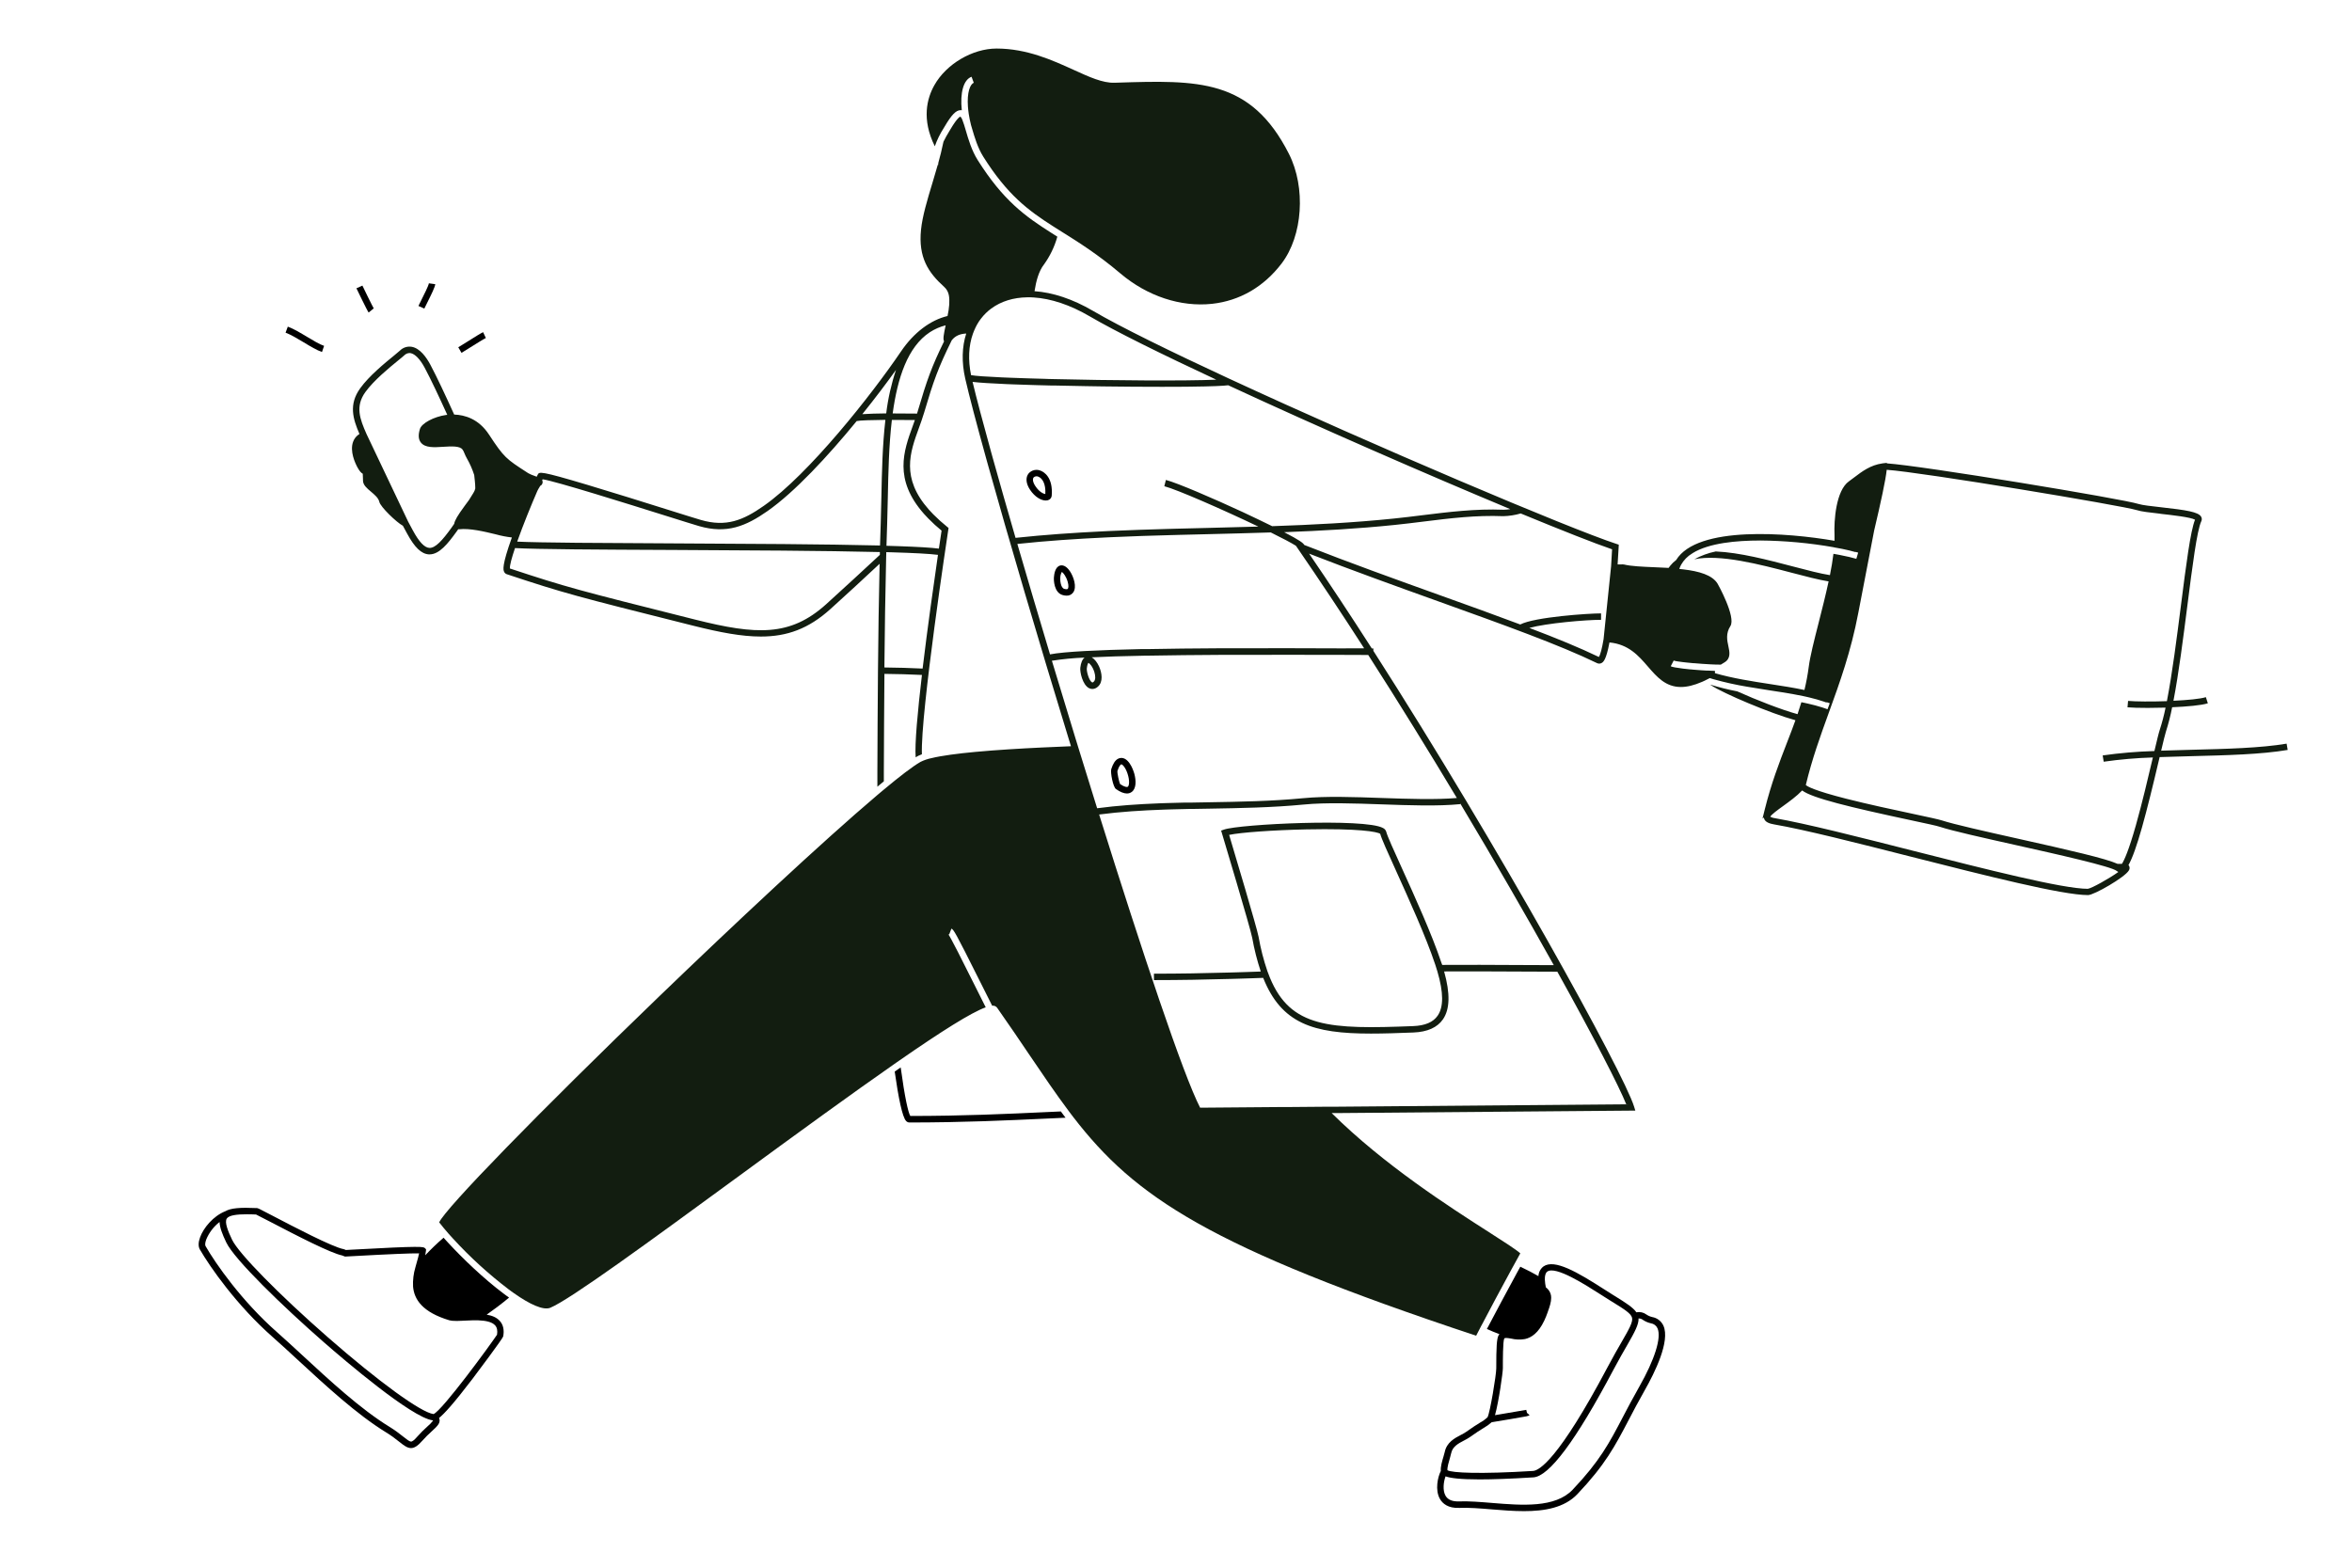
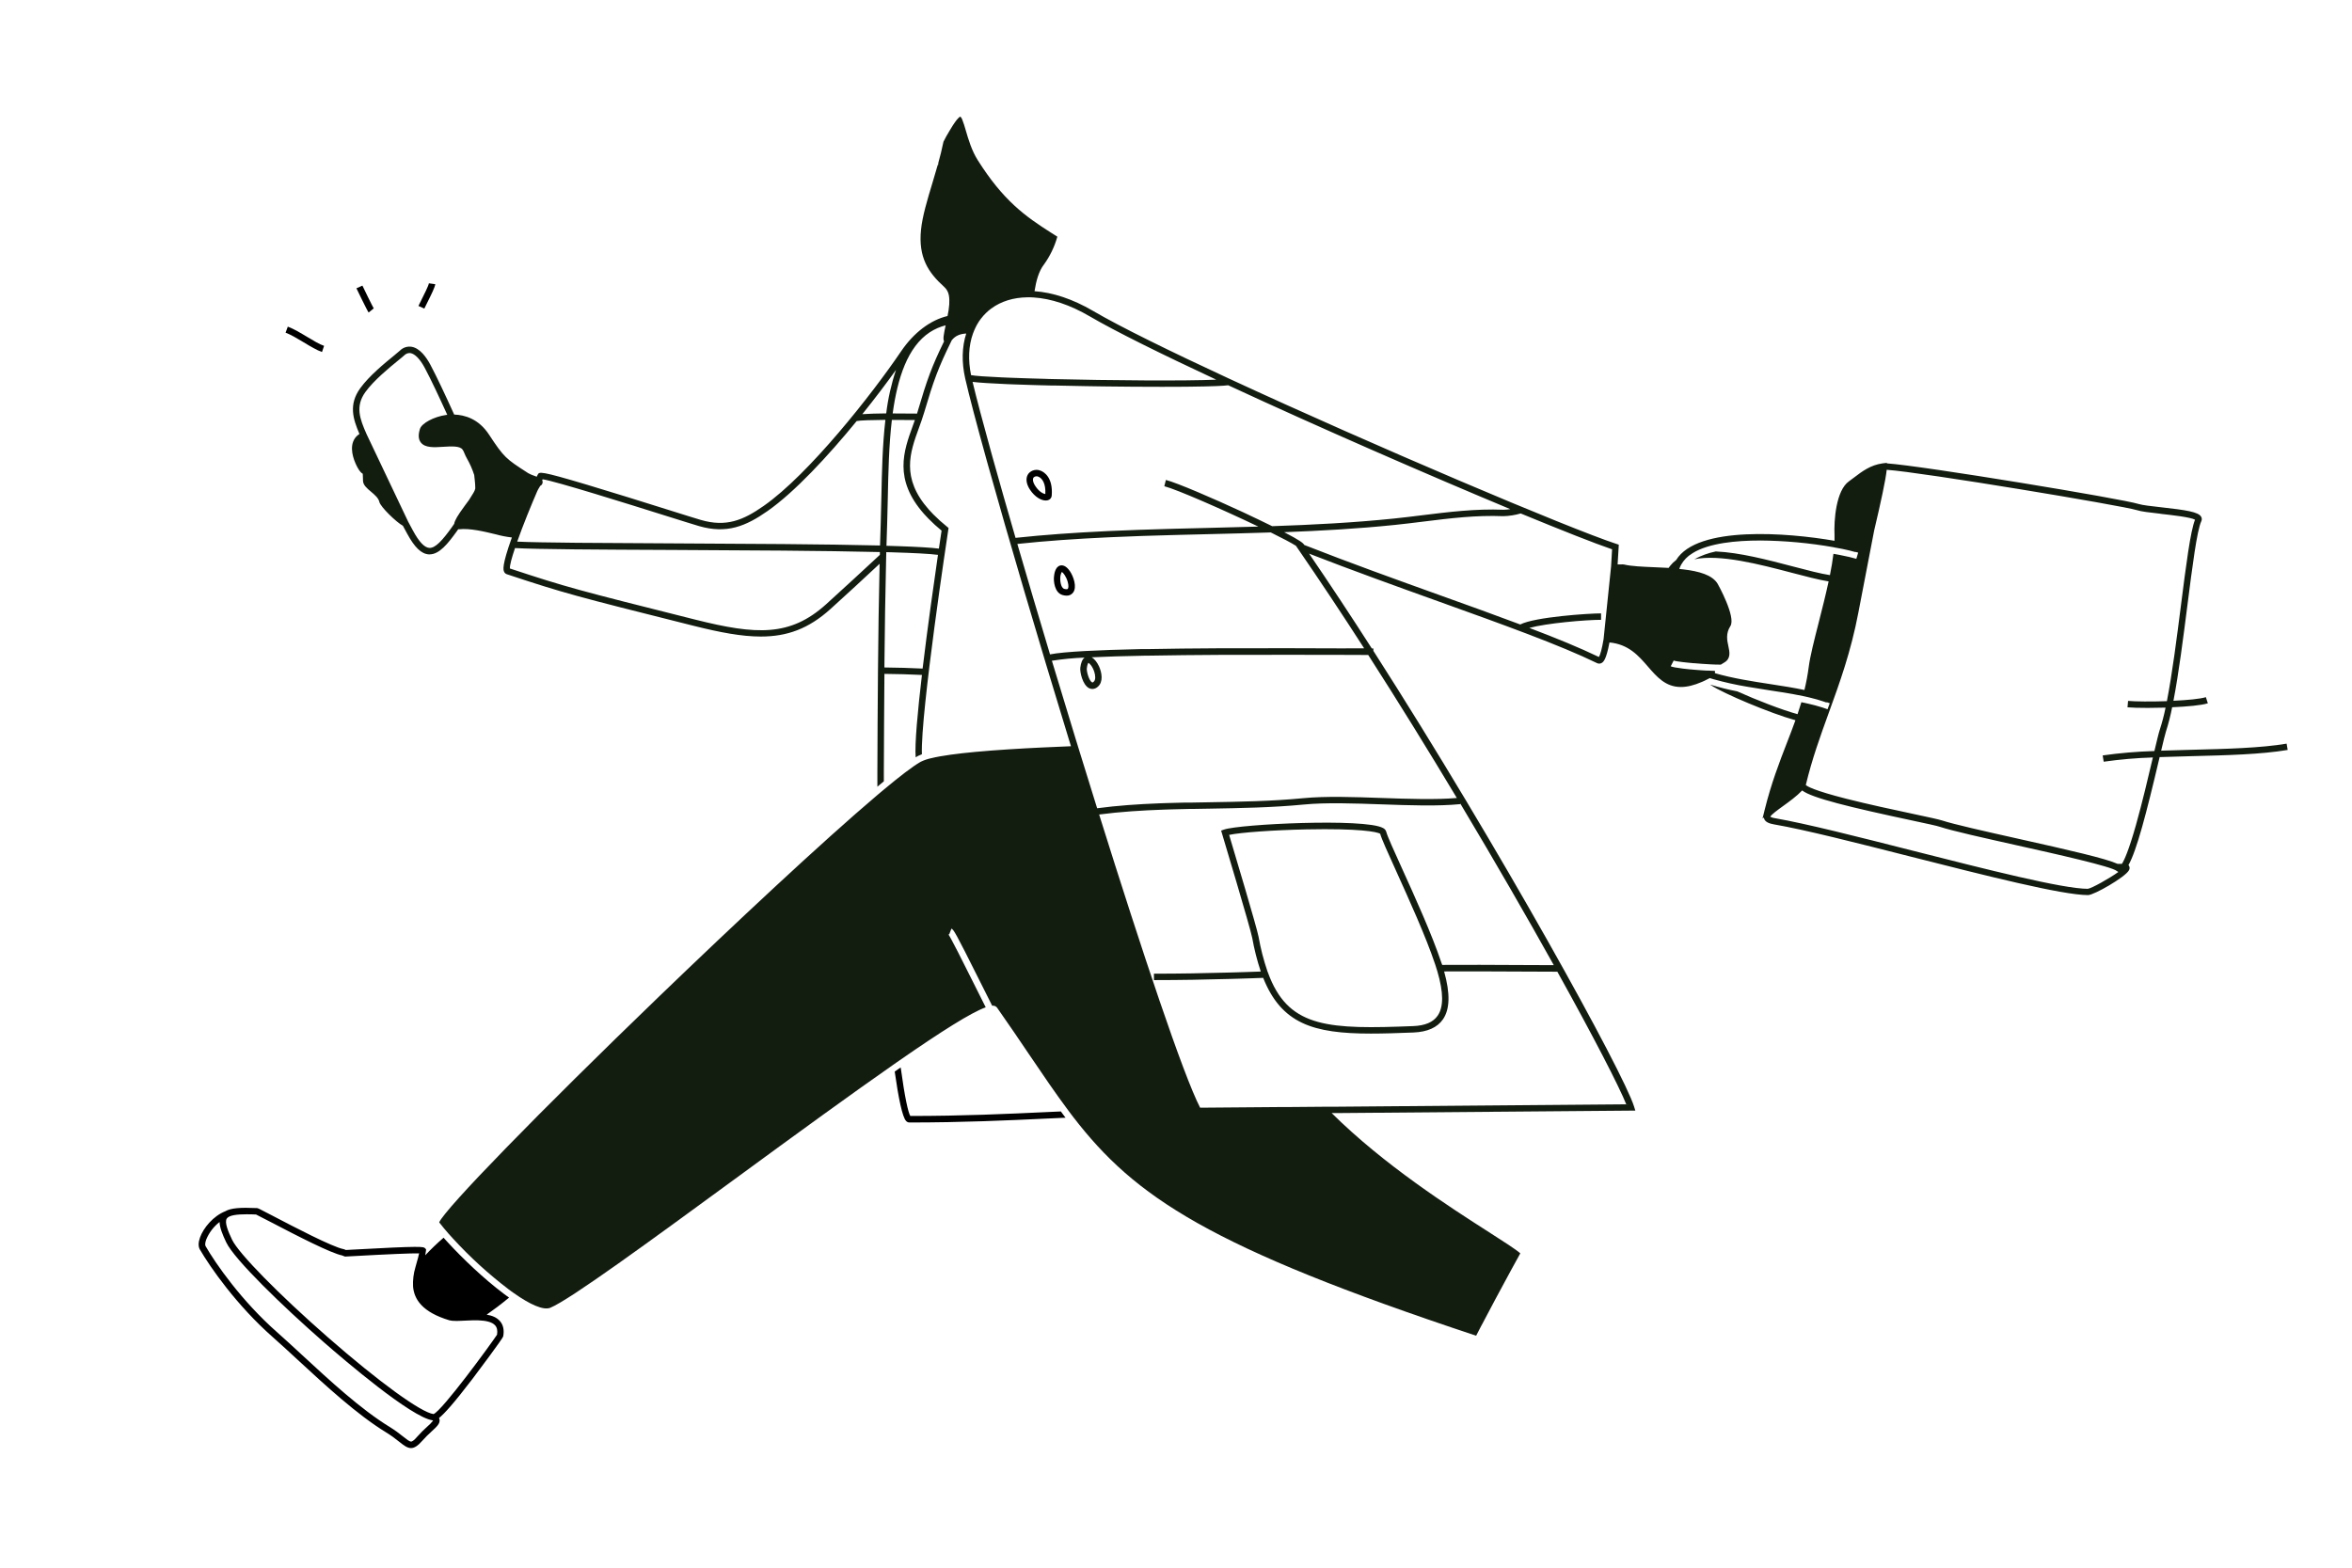
<svg xmlns="http://www.w3.org/2000/svg" width="600px" fill="none" height="400px" viewBox="0 150 689 470">
  <path d="M306.541 485.318L311.388 485.097L310.682 484.156L309.991 483.215L306.451 483.375C293.272 483.991 280.828 484.565 264.868 484.575C264.232 483.577 263.22 479.162 261.978 470.017L261.084 470.638L260.185 471.264C261.305 479.176 262.486 484.914 263.588 486.057C263.711 486.201 263.863 486.316 264.034 486.398C264.205 486.479 264.391 486.523 264.581 486.528C280.724 486.519 293.263 485.935 306.541 485.318Z" fill="black" />
-   <path d="M274.869 188.408L275.227 187.81C277.237 184.412 278.578 183.033 279.901 183.033C279.982 183.028 280.064 183.028 280.146 183.033C280.195 183.039 280.244 183.05 280.291 183.066C279.741 177.799 280.79 173.907 283.219 173.012L283.887 174.829C282.795 175.229 281.821 177.691 282.132 181.988C282.155 182.346 282.188 182.708 282.235 183.089C282.282 183.471 282.325 183.805 282.381 184.181C282.541 185.203 282.753 186.295 283.054 187.476C283.158 187.82 283.261 188.173 283.37 188.549C284.118 191.105 285.05 194.291 286.725 196.96C293.927 208.411 300.187 213.075 307.647 217.834L308.517 218.385L309.383 218.931L310.391 219.566C315.394 222.701 321.065 226.254 327.848 231.992C335.896 238.797 345.912 242.111 355.32 241.085C363.609 240.181 370.81 235.997 376.157 228.993C382.501 220.672 383.471 206.246 378.36 196.15C366.899 173.497 350.976 174.029 326.878 174.782L326.054 174.806C322.539 174.923 318.467 173.069 313.775 170.923C307.557 168.099 299.819 164.554 290.712 164.554C283.511 164.554 275.651 169.172 272.074 175.535C269.838 179.489 268.191 185.758 272.205 193.858C272.879 191.944 273.773 190.115 274.869 188.408Z" fill="#121D10" />
  <path d="M97.833 282.461C96.811 285.285 98.416 288.773 99.15 290.128C99.772 291.267 100.257 291.78 100.737 292.035C100.76 292.392 100.779 293.009 100.803 293.776V294.101C100.845 295.437 101.979 296.383 103.184 297.395C104.29 298.337 105.434 299.278 105.702 300.464C106.032 301.956 110.818 306.583 112.762 307.623C113.172 308.395 113.595 309.181 114.033 309.976C116.288 314.137 118.293 316.057 120.528 316.203H120.778C123.682 316.203 126.247 312.989 128.835 309.402C129.005 309.176 129.174 308.931 129.349 308.673C129.452 308.684 129.556 308.684 129.659 308.673C132.864 308.324 137.152 309.36 140.597 310.193C142.181 310.634 143.798 310.949 145.431 311.134C142.381 319.639 142.861 320.816 143.078 321.357C143.148 321.541 143.258 321.707 143.4 321.843C143.541 321.98 143.711 322.084 143.897 322.148C161.25 327.904 164.78 328.794 198.555 337.28L199.967 337.633C207.842 339.61 214.337 340.838 220.055 340.838C227.944 340.838 234.364 338.508 240.915 332.601C245.886 328.125 250.832 323.527 255.661 319.023C255.162 339.977 255.064 363.557 254.988 381.593C254.988 383.052 254.988 384.478 254.988 385.862L255.958 385.052C256.287 384.779 256.607 384.511 256.927 384.252C256.927 383.382 256.927 382.501 256.927 381.598C256.965 372.759 257.007 362.578 257.102 352.03C260.867 352.063 264.58 352.172 268.346 352.35C267.056 363.317 266.157 373.083 266.463 377.046L267.014 376.722C267.131 376.656 267.259 376.59 267.395 376.529C267.701 376.38 268.016 376.248 268.336 376.133C267.866 363.929 276.154 309.393 276.244 308.828L276.324 308.282L275.895 307.934C274.432 306.759 273.037 305.501 271.716 304.168C271.245 303.698 270.812 303.227 270.398 302.756C262.029 293.263 264.75 285.681 267.437 278.31C267.983 276.808 268.544 275.251 269 273.716C271.824 264.166 273.175 260.363 277.284 252.009C278.395 250.597 279.882 250.075 281.623 249.995C280.338 253.967 280.211 258.598 281.322 263.503C282.508 268.68 284.683 276.926 287.558 287.295C287.756 288.006 287.954 288.707 288.161 289.46C294.232 311.242 303.152 341.553 312.433 371.827L312.725 372.768C312.805 373.032 312.885 373.295 312.97 373.559C312.97 373.615 313.003 373.667 313.017 373.723C310.635 373.822 307.614 373.945 304.262 374.105C298.111 374.401 290.844 374.82 284.367 375.423C279.082 375.917 274.328 376.529 271.142 377.305C270.037 377.532 268.966 377.901 267.955 378.402L267.772 378.505C265.503 379.823 261.733 382.713 256.899 386.747L255.93 387.556L254.96 388.375C238.534 402.283 211.8 427.323 189.622 448.691C153.447 483.558 125.442 512.344 123.644 516.467C124.449 517.512 125.385 518.646 126.426 519.832L127.08 520.557L127.734 521.277C132.85 526.868 138.458 531.987 144.49 536.574L145.295 537.167C145.572 537.365 145.841 537.558 146.114 537.746C150.787 541.041 154.854 542.923 156.939 542.076C162.869 539.638 186.892 522.054 212.322 503.439C231.149 489.644 247.269 477.92 259.888 469.123L260.796 468.487L261.691 467.866C274.22 459.178 283.078 453.581 287.464 451.995C286.363 449.821 285.111 447.354 283.873 444.827C280.753 438.577 276.865 430.796 276.201 430.034C276.282 430.116 276.38 430.179 276.488 430.218L277.176 428.415C277.834 428.664 278.267 429.281 285.6 443.947C286.904 446.559 288.222 449.204 289.394 451.51H289.507C289.612 451.503 289.717 451.503 289.822 451.51C290.037 451.539 290.243 451.61 290.428 451.721C290.613 451.832 290.774 451.98 290.9 452.155C294.402 457.144 297.489 461.691 300.45 466.087C304.658 472.305 308.451 477.901 312.325 483.069L313.031 484.01L313.746 484.951C332.229 508.889 354.285 523.857 434.468 550.454C434.778 549.847 435.287 548.863 435.983 547.522C436.12 547.254 436.27 546.962 436.454 546.665C436.637 546.369 436.741 546.11 436.896 545.818C438.722 542.33 441.443 537.2 445.043 530.592C445.199 530.314 445.354 530.027 445.514 529.74L445.985 528.888L447.703 525.753C446.375 524.572 442.765 522.261 438.341 519.428C426.438 511.808 406.839 499.25 391.152 483.695H392.564H393.906L482.179 482.96L481.793 481.718C478.593 471.471 441.466 404.091 403.662 345.126V344.406H403.192C396.89 334.588 390.573 325.014 384.398 315.982C397.421 321.051 410.511 325.758 423.2 330.314C442.69 337.317 459.521 343.365 470.737 348.82C470.949 348.92 471.181 348.967 471.415 348.957C471.648 348.948 471.876 348.881 472.079 348.764C472.573 348.467 473.425 347.959 474.432 342.608C480.169 343.168 483.116 346.557 485.959 349.847C488.665 352.972 491.268 355.965 495.843 355.965C497.636 355.965 499.726 355.495 502.244 354.398L502.954 354.073C503.453 353.838 503.966 353.579 504.498 353.297C504.889 353.419 505.279 353.541 505.679 353.654C509.004 354.582 512.375 355.33 515.78 355.895C518.025 356.285 520.27 356.634 522.492 356.977C524.944 357.349 527.34 357.721 529.636 358.135C530.578 358.309 531.519 358.488 532.46 358.681L533.402 358.888L534.343 359.105C535.882 359.472 537.351 359.881 538.73 360.357L539.257 360.545L539.487 360.625L539.53 360.512L539.676 360.564C539.939 360.653 540.208 360.738 540.466 360.832L539.793 362.639L539.12 362.399L538.65 362.239L538.207 362.093C536.823 361.656 535.383 361.27 533.835 360.926L532.893 360.719L531.952 360.526C531.594 361.737 531.213 362.931 530.808 364.108C526.102 362.837 518.439 359.839 512.739 357.278C509.991 356.746 507.273 356.065 504.597 355.24L504.988 355.504C508.485 357.857 522.624 363.858 530.173 365.934C529.373 368.179 528.512 370.396 527.636 372.655C525.32 378.647 522.929 384.836 520.962 392.748L520.303 395.398L520.703 395.092C520.703 395.158 520.703 395.219 520.731 395.28C521.018 396.527 522.52 396.941 523.791 397.163C532.95 398.739 548.454 402.679 564.866 406.854C587.119 412.502 610.13 418.352 617.882 418.352C619.684 418.352 628.957 413.01 630.119 410.953C630.252 410.753 630.327 410.52 630.336 410.28C630.345 410.04 630.288 409.803 630.171 409.593C630.119 409.515 630.059 409.442 629.992 409.376C632.425 405.07 635.296 394.179 639.264 377.296L639.335 376.98C642.578 376.858 645.896 376.778 649.181 376.693C659.315 376.439 669.792 376.18 677.722 374.834L677.402 372.952C669.608 374.269 659.197 374.533 649.134 374.782C646.023 374.862 642.879 374.938 639.796 375.051C640.46 372.227 640.973 370.128 641.208 369.403C641.983 366.987 642.611 364.528 643.091 362.037C647.581 361.844 651.85 361.467 653.789 360.851L653.201 359.01C651.53 359.542 647.67 359.895 643.481 360.093C645.058 351.917 646.414 341.266 647.656 331.538C649.129 319.954 650.522 309.016 651.831 306.258C651.933 306.05 651.983 305.821 651.975 305.589C651.968 305.358 651.904 305.132 651.789 304.931C650.979 303.476 647.331 302.921 639.772 302.079C636.892 301.759 634.167 301.453 633.084 301.109C628.236 299.556 568.09 289.615 557.575 288.923V288.768L556.554 288.886H556.521C556.422 288.886 556.328 288.914 556.234 288.928C552.671 289.427 550.115 291.361 547.856 293.079C547.296 293.508 546.764 293.913 546.223 294.294C542.326 297.038 541.681 306.032 541.888 310.4C541.911 310.946 541.911 311.534 541.888 312.132C527.923 309.699 500.766 307.51 494.416 317.902C493.746 318.397 493.145 318.977 492.628 319.63C492.463 319.837 492.308 320.049 492.157 320.26C490.745 320.176 489.305 320.115 487.921 320.058C484.33 319.907 480.937 319.766 478.809 319.244C478.562 319.201 478.311 319.19 478.061 319.211H476.87C477.072 316.128 477.176 314.066 477.181 314.034L477.218 313.295L476.517 313.064C462.439 308.461 403.564 283.52 360.441 263.526H360.488H360.427C342.786 255.341 327.796 247.994 319.606 243.193C313.544 239.645 307.548 237.673 302.097 237.301C302.568 234.246 303.373 231.267 304.921 229.299C306.726 226.797 308.077 223.996 308.913 221.025C308.913 220.997 308.913 220.969 308.913 220.94L308.051 220.394L307.19 219.853C299.269 214.836 292.703 210.115 285.069 198.009C283.247 195.11 282.273 191.783 281.492 189.109C281.186 188.06 280.809 186.756 280.447 185.899C280.336 185.579 280.165 185.284 279.943 185.028C279.918 185.004 279.89 184.983 279.858 184.967C279.811 184.967 279.03 185.141 276.865 188.803L276.502 189.41C275.933 190.352 275.331 191.382 274.808 192.474C274.766 192.653 274.719 192.832 274.681 193.016C274.309 194.87 273.815 196.814 273.269 198.781L273.184 199.52L273.1 199.379C272.601 201.154 272.064 202.937 271.532 204.702C269.965 209.88 268.482 214.803 268.073 218.874C267.23 227.158 270.233 231.709 274.996 235.992C276.662 237.494 276.597 239.405 276.531 241.292C276.442 242.453 276.271 243.606 276.018 244.742C270.949 245.942 265.936 249.656 262.077 255.355C253.369 268.214 234.5 292.157 220.959 301.641C214.746 305.999 209.663 308.089 202.062 305.877C200.617 305.458 196.819 304.267 192.008 302.756C185.094 300.587 175.615 297.612 168.004 295.339C153.809 291.103 153.649 291.404 153.174 292.322C153.089 292.486 152.99 292.689 152.877 292.924C152.647 292.83 152.406 292.741 152.138 292.642C151.517 292.436 150.916 292.176 150.34 291.865L149.912 291.587C143.737 287.591 143.092 287.173 138.592 280.315C135.481 275.557 131.316 274.399 128.139 274.286C125.626 268.751 123.027 263.15 120.994 259.337C119.813 257.125 117.883 254.395 115.389 253.967C114.748 253.865 114.093 253.918 113.477 254.121C112.862 254.324 112.303 254.672 111.849 255.134C111.524 255.431 110.908 255.916 110.174 256.546C107.35 258.848 102.643 262.693 99.979 266.393C96.454 271.269 97.809 275.613 99.744 280.108C98.855 280.649 98.18 281.48 97.833 282.461ZM239.607 331.175C228.88 340.838 218.851 340.4 200.419 335.769L199.031 335.421C165.533 327 161.848 326.068 144.838 320.435C144.768 319.493 145.394 317.206 146.373 314.316C152.684 314.678 171.643 314.787 193.566 314.876C214.779 314.98 239.221 315.097 255.732 315.507C255.732 315.789 255.732 316.067 255.732 316.349C250.451 321.235 245.034 326.28 239.607 331.175ZM444.695 302.639C444.032 302.756 443.359 302.817 442.685 302.822C434.326 302.488 426.184 303.495 418.314 304.47C415.552 304.813 412.69 305.166 409.842 305.458C397.77 306.705 385.499 307.341 373.328 307.75C370.735 306.47 367.713 305.03 364.494 303.514C355.824 299.499 344.919 294.779 341.469 293.889L340.998 295.772C344.801 296.751 358.756 302.883 369.181 307.872C364.051 308.028 358.94 308.155 353.875 308.277L344.213 308.517L343.106 308.55L342 308.578C336.31 308.738 330.587 308.927 324.849 309.186L323.852 309.233L322.849 309.284C314.015 309.708 305.166 310.315 296.402 311.252C293.917 302.69 291.658 294.779 289.709 287.78C289.502 287.031 289.295 286.292 289.093 285.568C286.617 276.625 284.692 269.381 283.525 264.491C285.633 264.755 289.356 264.962 293.705 265.159L295.922 265.244C297.753 265.315 299.659 265.376 301.57 265.432L303.33 265.484L305.213 265.531L306.074 265.555L307.143 265.583H308.225C315.135 265.743 321.075 265.828 322.557 265.847C328.737 265.931 334.686 265.969 339.972 265.969C343.102 265.969 346.001 265.969 348.585 265.927C355.574 265.847 358.69 265.691 360.149 265.503C387.189 278.06 420.305 292.477 444.695 302.639ZM475.213 314.697C475.124 316.377 475.025 318.072 474.917 319.757L472.662 341.638C472.192 344.373 471.721 346.284 471.25 346.961C465.56 344.217 458.49 341.313 450.409 338.254C455.539 336.842 467.273 335.825 471.909 335.825V333.896C468.191 333.896 452.028 334.969 447.689 337.223C440.403 334.489 432.364 331.575 423.816 328.525C410.449 323.725 396.635 318.759 382.939 313.379C382.661 312.8 381.489 311.93 377.084 309.637L376.914 309.553C387.966 309.139 399.083 308.513 410.054 307.378C412.911 307.086 415.782 306.729 418.559 306.385C426.711 305.373 434.406 304.422 442.615 304.752C444.381 304.706 446.134 304.432 447.83 303.938C460.265 309.068 470.116 312.956 475.213 314.683V314.697ZM371.902 441.184C370.748 437.807 369.861 434.345 369.247 430.829C368.73 428.057 361.938 405.348 360.427 400.302C363.905 399.568 373.676 398.862 383.589 398.655C399.271 398.335 404.834 399.356 405.71 399.982C406.105 401.465 407.936 405.508 410.445 411.038C414.21 419.383 419.42 430.806 422.211 439.203L422.254 439.339C422.475 440.003 422.673 440.643 422.856 441.264C424.706 447.552 424.739 451.901 422.927 454.513C421.576 456.467 419.162 457.488 415.594 457.629C390.616 458.618 378.844 458.152 372.646 443.104C372.377 442.478 372.137 441.843 371.902 441.184ZM424.028 438.572C421.204 430.1 415.985 418.606 412.182 410.224C409.828 405.046 407.795 400.556 407.531 399.398C407.461 399.145 407.337 398.911 407.167 398.711C406.997 398.511 406.786 398.35 406.548 398.24C401.097 395.238 363.486 397.078 358.893 398.711L358.027 399.017L358.29 399.897C358.375 400.18 366.8 428.222 367.346 431.178C367.952 434.6 368.809 437.973 369.911 441.269L367.887 441.339L366.861 441.372L365.849 441.41L362.456 441.514L361.472 441.542L360.479 441.57C353.023 441.782 345.54 441.914 337.887 441.914V443.839C345.728 443.839 353.372 443.697 360.987 443.481L361.98 443.453L362.964 443.424L366.55 443.311L367.562 443.279L368.579 443.241L370.636 443.17C373.319 449.924 377.046 454.156 382.289 456.646C387.533 459.135 394.268 459.874 402.933 459.874C406.774 459.874 411.005 459.733 415.674 459.549C419.849 459.385 422.823 458.053 424.518 455.601C426.612 452.57 426.725 447.853 424.866 441.241C431.987 441.194 439.706 441.241 446.87 441.273C451.172 441.297 455.238 441.321 458.806 441.321C469.711 460.952 477.303 475.679 479.459 481.073L391.915 481.803H390.601H389.237L378.599 481.892H377.46H376.303L351.734 482.094C346.66 472.29 334.343 435.362 321.461 394.193C327.791 393.364 334.31 392.96 340.833 392.729L341.991 392.691L343.144 392.654C344.625 392.61 346.108 392.574 347.592 392.545L348.585 392.522H349.583L354.29 392.442C363.651 392.282 373.337 392.122 382.807 391.204C389.481 390.559 397.982 390.86 406.204 391.152C414.427 391.444 423.016 391.745 429.7 391.082V390.879C440.186 408.407 449.793 425.101 457.742 439.358C454.447 439.358 450.762 439.358 446.888 439.316C439.527 439.273 431.582 439.236 424.296 439.287C424.184 439.061 424.113 438.821 424.028 438.572ZM428.683 389.241C422.249 389.797 414.13 389.51 406.261 389.241C397.977 388.945 389.411 388.644 382.61 389.303C373.196 390.211 363.576 390.371 354.247 390.526L349.042 390.62H348.048H347.051C345.3 390.658 343.547 390.705 341.793 390.762L340.631 390.799L339.464 390.842C333.204 391.086 326.953 391.505 320.863 392.319C319.107 386.704 317.342 381.023 315.591 375.314C315.492 374.994 315.394 374.679 315.3 374.373C315.205 374.067 315.144 373.874 315.069 373.625C315.069 373.559 315.027 373.493 315.008 373.422C314.928 373.173 314.852 372.923 314.777 372.674C314.678 372.354 314.579 372.038 314.485 371.733C312.052 363.825 309.637 355.876 307.298 348.091C310.542 347.588 313.812 347.274 317.093 347.15C316.428 347.661 316.002 348.67 315.817 350.176C315.662 351.499 316.495 355.287 318.396 356.295C318.717 356.467 319.073 356.559 319.437 356.563C320.039 356.546 320.613 356.308 321.051 355.895C322.741 354.483 322.308 351.71 321.423 349.776C320.915 348.675 320.129 347.559 319.197 347.06C323.616 346.848 328.845 346.693 334.507 346.59L335.51 346.566H336.512C343.21 346.444 350.435 346.373 357.598 346.335H359.589C372.768 346.279 385.551 346.335 394.164 346.335L402.119 346.364C411.254 360.597 420.244 375.168 428.683 389.241ZM320.016 351.447C320.345 352.51 320.486 353.847 319.808 354.407C319.503 354.671 319.394 354.614 319.338 354.572C318.429 354.101 317.658 351.277 317.766 350.374C317.907 349.192 318.171 348.816 318.236 348.722C318.571 348.83 319.493 349.79 320.016 351.452V351.447ZM394.164 344.387C384.949 344.354 372.198 344.302 359.213 344.359H357.208C349.95 344.396 342.673 344.471 335.948 344.603H334.945H333.943C321.338 344.872 310.946 345.352 306.738 346.185C303.265 334.616 299.951 323.409 296.948 313.078C305.731 312.137 314.608 311.548 323.475 311.129L324.478 311.082L325.475 311.035C331.373 310.772 337.242 310.565 343.111 310.423L344.213 310.395L345.314 310.362L353.918 310.151C360.192 309.995 366.536 309.84 372.914 309.628C376.368 311.332 379.098 312.772 380.444 313.624L381.009 314.448C387.599 324.021 394.287 334.098 400.895 344.363L394.164 344.387ZM307.256 263.644L306.164 263.616L305.086 263.573L302.22 263.493L300.572 263.446L298.991 263.394C297.518 263.347 296.11 263.296 294.783 263.244L292.256 263.14C287.7 262.938 284.386 262.712 283.073 262.472C282.132 257.911 282.339 253.638 283.633 250.028C283.746 249.712 283.873 249.402 284.005 249.086C284.137 248.771 284.278 248.465 284.428 248.145C284.551 247.9 284.669 247.674 284.805 247.415C284.805 247.368 284.857 247.321 284.885 247.274L284.918 247.222C285.069 246.959 285.233 246.7 285.389 246.446C285.416 246.407 285.442 246.366 285.464 246.323C285.591 246.14 285.728 245.966 285.859 245.782L286.095 245.467C286.962 244.338 287.984 243.336 289.13 242.492C292.114 240.304 295.795 239.197 299.904 239.136H300.238H300.874C301.194 239.136 301.518 239.16 301.843 239.183C307.02 239.508 312.772 241.4 318.622 244.831C326.37 249.364 340.184 256.184 356.568 263.827C347.535 264.242 325.099 264.077 307.256 263.644ZM273.429 314.476C271.076 314.17 266.882 313.935 261.338 313.742L258.598 313.657L257.713 313.633C257.779 311.351 257.85 309.106 257.925 306.922C258.01 304.441 258.062 301.853 258.118 299.109C258.269 291.677 258.438 283.515 259.333 275.9C261.799 275.9 264.265 275.9 266.228 275.924L265.607 277.665C262.858 285.224 259.808 293.696 268.953 304.051C269.367 304.521 269.805 304.992 270.271 305.463C271.524 306.743 272.847 307.953 274.234 309.087C274.093 309.995 273.81 311.878 273.429 314.452V314.476ZM267.127 273.18C267.048 273.453 266.964 273.726 266.873 273.999C264.99 273.97 262.321 273.942 259.577 273.952C261.027 263.314 264.058 253.995 270.699 249.613C272.157 248.661 273.764 247.958 275.453 247.533C274.86 250.319 274.61 251.656 274.982 252.339C271.226 260.001 269.847 263.94 267.127 273.156V273.18ZM257.092 350.134C257.196 339.129 257.356 327.796 257.619 317.187C257.619 316.632 257.633 316.081 257.662 315.535L259.342 315.582C265.828 315.775 270.718 316.024 273.151 316.349C271.946 324.619 270.031 338.099 268.548 350.44C264.708 350.256 260.942 350.143 257.092 350.11V350.134ZM617.849 416.474C610.318 416.474 587.444 410.657 565.308 405.032C548.858 400.853 533.303 396.904 524.087 395.308C523.576 395.254 523.08 395.106 522.623 394.87C522.934 394.207 524.939 392.762 526.426 391.689C528.38 390.277 530.549 388.709 532.187 386.982C535.162 389.255 546.364 391.976 565.195 396C569.342 396.885 572.618 397.582 573.474 397.883C577.24 399.121 586.469 401.177 596.24 403.361C608.388 406.072 625.017 409.786 626.518 411.141C626.65 411.259 626.8 411.356 626.961 411.429C624.283 413.349 618.88 416.375 617.849 416.451V416.474ZM639.57 304.041C643.011 304.422 648.63 305.048 649.948 305.811C648.564 309.233 647.256 319.507 645.75 331.335C644.488 341.219 643.105 352.068 641.514 360.211C636.883 360.371 632.199 360.338 629.879 360.135L629.71 362.056C631.004 362.173 633.207 362.234 635.786 362.234C637.457 362.234 639.278 362.206 641.119 362.15C640.666 364.405 640.083 366.632 639.372 368.819C639.081 369.662 638.53 371.954 637.772 375.164C632.584 375.315 627.408 375.755 622.268 376.482L622.574 378.364C627.461 377.668 632.382 377.242 637.315 377.089C635.946 382.911 634.091 390.795 632.228 397.393C630.058 405.065 628.721 407.922 628.034 408.986H626.73C623.177 407.376 612.61 404.952 596.669 401.394C586.94 399.224 577.757 397.158 574.077 395.967C573.135 395.652 569.968 394.979 565.605 394.042C559.83 392.814 551.927 391.124 545.366 389.453C535.788 387.01 533.727 385.777 533.284 385.344C535.167 377.489 537.619 370.721 540.217 363.562C543.46 354.619 546.806 345.375 549.023 333.717C549.583 330.756 551.753 319.423 553.768 309.059C555.744 300.704 557.236 293.809 557.533 290.848C567.826 291.531 628.298 301.598 632.501 302.94C633.771 303.368 636.459 303.669 639.57 304.018V304.041ZM519.55 312.043C527.004 312.105 534.44 312.789 541.78 314.09V314.114L542.721 314.283L543.662 314.457L544.279 314.575C545.841 314.9 547.159 315.215 548.148 315.516V315.45C548.449 315.53 548.727 315.606 548.976 315.681L548.43 317.531C547.216 317.178 545.507 316.777 543.446 316.377L542.504 316.203L541.563 316.034C541.328 318.029 540.961 320.185 540.514 322.425C537.642 321.983 533.825 320.981 529.486 319.842C521.955 317.869 513.483 315.634 506.282 315.328C504.033 315.787 501.866 316.58 499.853 317.681C507.506 316.057 519.569 319.22 528.996 321.696C533.336 322.835 537.158 323.842 540.118 324.308C539.247 328.365 538.17 332.611 537.148 336.63C535.764 342.052 534.574 346.735 534.16 349.931C533.854 352.264 533.424 354.578 532.87 356.864C529.674 356.186 526.281 355.655 522.727 355.113C517.145 354.257 511.393 353.367 506.028 351.819C506.077 351.591 506.077 351.355 506.028 351.127L505.025 351.094L504.032 351.047H503.561L502.004 350.953C501.227 350.896 500.45 350.84 499.688 350.774L498.836 350.694H498.709C497.913 350.618 497.156 350.534 496.454 350.449C494.638 350.228 493.24 349.978 492.793 349.752L493.677 348.034C494.047 348.152 494.427 348.236 494.812 348.284C495.202 348.345 495.673 348.411 496.224 348.477L496.742 348.538L497.509 348.623L499.49 348.82H499.711C501.396 348.971 503.199 349.098 504.804 349.178L506.169 349.235C506.771 349.235 507.327 349.263 507.802 349.263C508.103 349.07 508.447 348.858 508.852 348.618C510.871 347.441 510.447 345.469 510.071 343.733C509.694 341.996 509.247 339.925 510.673 337.703C512.419 334.978 506.908 325.085 506.837 324.995C505.251 322.374 501.241 321.254 496.577 320.703C496.181 320.656 495.777 320.613 495.372 320.576C495.381 320.539 495.392 320.503 495.405 320.468C495.536 320.069 495.703 319.683 495.904 319.314C496.689 317.923 497.825 316.761 499.198 315.944L499.406 315.831H499.358C504.272 312.782 512.523 312.052 519.555 312.052L519.55 312.043ZM260.57 260.9C259.157 265.136 258.175 269.504 257.638 273.937C254.96 273.966 252.362 274.032 250.475 274.168C254.254 269.471 257.713 264.886 260.57 260.9ZM154.661 293.696C158.365 294.209 180.548 301.175 191.453 304.597C196.273 306.107 200.076 307.303 201.544 307.727C209.847 310.122 215.561 307.774 222.089 303.199C230.203 297.513 240.172 286.763 248.785 276.239C249.726 276.022 253.383 275.914 257.393 275.877C256.509 283.515 256.339 291.625 256.188 299.033C256.132 301.768 256.08 304.352 255.996 306.813C255.92 309.007 255.85 311.257 255.784 313.544C239.536 313.135 215.65 313.017 193.576 312.909C172.278 312.805 153.781 312.716 147.027 312.381C148.787 307.416 151.263 301.335 153.07 297.184C153.269 296.769 153.496 296.368 153.748 295.983C153.814 295.889 153.871 295.788 153.917 295.682C154.127 295.584 154.306 295.432 154.436 295.24C154.566 295.049 154.642 294.826 154.656 294.595C154.666 294.388 154.617 294.182 154.515 294.002C154.567 293.913 154.614 293.804 154.661 293.696ZM101.542 267.508C104.069 264.016 108.653 260.269 111.393 258.029C112.169 257.393 112.805 256.89 113.153 256.556C113.571 256.123 114.138 255.867 114.739 255.84C114.846 255.841 114.953 255.85 115.059 255.869C116.386 256.094 117.93 257.69 119.295 260.246C121.22 263.851 123.668 269.085 126.068 274.366L125.691 274.413C122.058 274.931 118.401 276.884 117.874 278.597C117.318 280.395 117.403 281.727 118.156 282.678C119.432 284.297 122.072 284.132 124.868 283.953C127.221 283.803 129.937 283.633 130.671 284.833L130.93 285.252L131.547 286.664C131.622 286.834 131.744 287.06 131.932 287.403C132.841 288.988 133.58 290.663 134.14 292.402C134.211 292.924 134.272 293.508 134.333 294.2C134.415 294.944 134.459 295.691 134.465 296.44C134.358 296.923 134.164 297.383 133.89 297.796C133.5 298.407 133.057 299.123 132.596 299.881C132.276 300.304 131.914 300.794 131.49 301.382L131.208 301.768C129.193 304.517 128.285 306.037 128.144 307.044C127.852 307.482 127.565 307.896 127.301 308.263C124.642 311.948 122.496 314.382 120.679 314.259C119.22 314.165 117.61 312.457 115.76 309.035C115.29 308.131 114.819 307.261 114.348 306.404L101.871 280.141C99.842 275.547 98.43 271.819 101.542 267.508Z" fill="#121D10" />
  <path d="M88.514 255.53L89.144 253.689C87.732 253.219 85.939 252.122 84.023 250.974C82.108 249.825 80.032 248.583 78.272 247.928L77.599 249.736C79.194 250.329 81.143 251.501 83.03 252.63C85.035 253.849 86.927 254.984 88.514 255.53Z" fill="black" />
  <path d="M104.017 242.464L104.06 242.52C103.744 242.05 100.963 236.359 100.629 235.625L98.84 236.435C98.868 236.501 102.111 243.231 102.497 243.697L104.017 242.464Z" fill="black" />
  <path d="M120.02 240.826C121.328 238.219 122.34 236.152 122.472 235.202L120.556 234.938C120.462 235.649 119.05 238.454 118.293 239.96C117.921 240.699 117.601 241.344 117.427 241.725L119.187 242.516C119.347 242.172 119.662 241.546 120.02 240.826Z" fill="black" />
-   <path d="M132.954 254.16C134.662 253.092 137.002 251.623 137.628 251.336L136.813 249.585C136.131 249.9 134.356 250.997 131.928 252.531C130.845 253.209 129.824 253.849 129.367 254.113L130.332 255.784C130.817 255.497 131.81 254.875 132.954 254.16Z" fill="black" />
  <path d="M304.004 291.15C303.389 290.869 302.7 290.793 302.039 290.933C301.378 291.074 300.779 291.424 300.332 291.931C299.349 293.141 299.509 294.981 300.761 296.849C302.224 299.038 304.102 300.055 305.467 300.055C305.658 300.055 305.847 300.033 306.032 299.989C306.354 299.919 306.645 299.749 306.863 299.503C307.082 299.256 307.216 298.947 307.246 298.619C307.694 293.075 304.879 291.498 304.004 291.15ZM305.331 298.12C304.799 298.054 303.533 297.527 302.366 295.767C301.476 294.44 301.504 293.536 301.829 293.136C302.019 292.954 302.262 292.836 302.523 292.799C302.784 292.762 303.05 292.807 303.283 292.929C304.404 293.39 305.51 294.986 305.331 298.12Z" fill="black" />
  <path d="M309.798 319.545C308.225 319.931 307.981 322.242 307.915 323C307.811 323.941 307.952 327.659 310.504 328.394C310.893 328.511 311.297 328.573 311.704 328.577C312.084 328.594 312.462 328.517 312.805 328.353C313.148 328.188 313.446 327.942 313.671 327.636C314.867 325.993 313.812 322.896 312.683 321.221C311.464 319.441 310.353 319.404 309.798 319.545ZM312.052 326.548C311.915 326.685 311.515 326.685 311.007 326.548C309.892 326.224 309.741 323.805 309.807 323.216C309.823 322.604 309.985 322.004 310.278 321.465C310.678 321.668 311.544 322.778 312.014 324.336C312.396 325.607 312.254 326.356 312.052 326.548Z" fill="black" />
-   <path d="M331.773 381.24C331.592 380.722 331.375 380.217 331.123 379.729C330.526 378.585 329.57 377.315 328.243 377.23H328.106H328.078C327.704 377.235 327.338 377.341 327.019 377.536C326.224 378.007 325.579 379.033 325.094 380.595C324.798 381.537 325.616 385.947 326.506 386.559C327.772 387.448 328.859 387.891 329.801 387.891C330.318 387.896 330.822 387.73 331.236 387.42C332.648 386.375 332.549 383.961 332.003 381.951C331.919 381.711 331.848 381.461 331.773 381.24ZM330.06 385.871C329.857 386.022 329.118 386.017 327.739 385.062C327.424 384.375 326.854 381.744 326.944 381.137C327.452 379.522 327.965 379.15 328.106 379.15C328.417 379.15 329.297 379.965 329.947 381.866C330.671 383.989 330.478 385.551 330.06 385.867V385.871Z" fill="black" />
  <path d="M73.767 550.878C76.041 552.878 78.582 555.227 81.27 557.712C89.573 565.379 98.976 574.072 107.74 579.442C109.139 580.305 110.478 581.263 111.746 582.309C113.101 583.391 114.122 584.14 115.2 584.14C116.189 584.14 117.224 583.504 118.613 581.913C119.488 580.931 120.418 579.999 121.399 579.122C122.938 577.71 123.955 576.769 123.752 575.592C123.725 575.428 123.673 575.27 123.597 575.122C125.084 573.936 127.871 570.933 133.608 563.416C134.851 561.792 142.715 551.292 142.828 550.671C143.186 548.788 142.857 547.216 141.859 546.077C140.861 544.938 139.506 544.43 137.882 544.138C139.844 542.768 142.268 540.965 144.593 539.026L143.779 538.443L142.974 537.845C136.987 533.355 130.685 527.307 126.261 522.506L125.611 521.791L124.962 521.07C123.039 522.73 121.202 524.488 119.46 526.337C119.559 525.9 119.631 525.456 119.676 525.01L119.705 524.539L119.399 524.224C118.928 523.753 118.683 523.48 97.362 524.662L95.686 524.756L95.136 524.539L94.957 524.487C91.686 523.885 80.065 517.809 73.819 514.542C69.329 512.189 69.301 512.189 68.967 512.189C63.968 511.958 61.163 512.189 59.553 513.13C55.91 514.57 52.964 518.152 51.957 521C51.425 522.473 51.406 523.711 51.905 524.586C54.964 529.877 62.97 541.375 73.767 550.878ZM68.75 514.114C69.221 514.326 71.038 515.272 72.944 516.27C81.628 520.812 91.159 525.683 94.533 526.384L95.39 526.718H95.597L97.48 526.615C108.587 525.998 115.365 525.716 117.624 525.763C117.469 526.568 117.21 527.467 116.942 528.403C116.801 528.874 116.655 529.415 116.513 529.952C115.952 531.821 115.714 533.773 115.812 535.722C116.142 539.558 118.589 543.403 126.708 545.832C126.99 545.908 127.278 545.957 127.569 545.978C128.488 546.041 129.409 546.041 130.328 545.978L131.019 545.945C131.801 545.903 132.648 545.86 133.514 545.842C134.14 545.842 134.771 545.842 135.397 545.842C137.519 545.922 139.482 546.284 140.428 547.367C140.998 548.016 141.181 548.929 140.983 550.153C139.077 553.043 124.581 572.9 121.954 573.945C118.189 573.474 105.552 564.282 90.33 550.972C75.627 538.118 63.531 525.796 61.563 521.673C60.363 519.159 59.238 516.439 59.982 515.319C60.655 514.307 63.154 514.048 65.884 514.048C66.835 514.039 67.814 514.072 68.75 514.114ZM53.802 521.645C54.655 519.562 56.039 517.74 57.817 516.359C57.85 517.973 58.631 519.997 59.817 522.478C62.269 527.613 76.695 541.587 89.059 552.398C95.126 557.698 115.224 574.896 121.653 575.818C121.71 575.845 121.765 575.875 121.818 575.908C121.302 576.556 120.724 577.152 120.091 577.687C119.054 578.609 118.074 579.591 117.154 580.629C116.212 581.716 115.591 582.224 115.158 582.191C114.725 582.158 113.92 581.556 112.955 580.779C111.621 579.686 110.217 578.681 108.752 577.772C100.148 572.505 90.815 563.878 82.583 556.267C79.886 553.777 77.335 551.419 75.052 549.405C64.448 540.071 56.593 528.794 53.623 523.598C53.458 523.353 53.425 522.689 53.802 521.649V521.645Z" fill="black" />
-   <path d="M423.642 599.441C424.395 600.726 425.996 602.227 429.464 602.077C432.288 601.954 435.63 602.227 439.146 602.519C442.304 602.778 445.604 603.046 448.813 603.046C455.036 603.046 460.933 602.03 464.816 597.94C473.156 589.148 476.084 583.547 480.136 575.818C481.511 573.183 483.069 570.203 485.012 566.786C487.992 561.552 492.675 552.083 490.604 547.456C490.3 546.784 489.836 546.196 489.253 545.744C488.67 545.292 487.985 544.989 487.258 544.863C486.628 544.719 486.031 544.459 485.497 544.095C485.072 543.78 484.584 543.557 484.067 543.443C483.549 543.329 483.013 543.325 482.494 543.432C481.525 542.02 479.449 540.664 476.056 538.57L475.387 538.156C474.639 537.685 473.792 537.148 472.879 536.565C464.877 531.425 457.949 527.359 454.65 529.684C454.2 530.027 453.832 530.466 453.571 530.967C453.31 531.469 453.163 532.022 453.139 532.588C451.609 531.707 449.788 530.738 447.712 529.764C447.557 530.046 447.397 530.333 447.241 530.616C447.086 530.898 446.931 531.185 446.771 531.467C443.165 538.08 440.44 543.234 438.605 546.712C438.449 547.009 438.303 547.296 438.158 547.564C438.012 547.832 437.856 548.153 437.687 548.426C438.821 548.948 440.106 549.494 441.452 549.983C441.38 550.061 441.314 550.145 441.255 550.233C440.605 551.174 440.497 554.088 440.497 560.277C440.497 562.183 438.614 573.644 437.875 574.901C437.198 575.535 436.442 576.079 435.625 576.52C434.632 577.136 433.272 577.983 431.446 579.301C430.941 579.635 430.416 579.937 429.874 580.205C427.991 581.189 425.661 582.412 425.054 585.312C424.988 585.622 424.847 586.107 424.697 586.62C424.278 588.032 423.755 589.731 423.882 591.002C422.988 592.734 422.051 596.711 423.642 599.441ZM426.979 585.679C427.398 583.669 429.13 582.765 430.801 581.885C431.428 581.579 432.032 581.228 432.608 580.836C434.378 579.56 435.654 578.769 436.675 578.134C437.551 577.642 438.371 577.059 439.122 576.393C440.337 576.2 443.947 575.592 444.422 575.512C450.207 574.538 450.207 574.538 450.461 574.246L449.698 573.578L449.491 572.679C449.021 572.778 443.053 573.79 440.12 574.275C441.255 570.25 442.474 561.416 442.474 560.249C442.474 557.82 442.474 552.134 442.888 551.306C443.09 551.014 443.791 551.122 444.916 551.306C446.288 551.642 447.714 551.692 449.105 551.452C451.054 551.024 453.13 549.626 454.88 545.945C455.259 545.142 455.594 544.319 455.883 543.479L456.019 543.074C456.49 541.78 456.961 540.396 456.961 539.102C456.98 538.202 456.67 537.327 456.09 536.64C455.875 536.386 455.632 536.157 455.365 535.958C455.285 535.581 455.219 535.223 455.172 534.884C455.114 534.482 455.077 534.077 455.059 533.67C455.022 532.442 455.266 531.599 455.798 531.223C458.302 529.458 467.127 535.115 471.871 538.151C472.813 538.744 473.651 539.29 474.408 539.761L475.077 540.175C478.814 542.481 480.875 543.757 481.195 545.051C481.515 546.345 480.301 548.468 478.089 552.299C476.955 554.262 475.547 556.705 473.919 559.778L473.801 559.999C459.149 587.637 453.341 590.884 451.52 590.997H451.459C435.64 591.981 427.2 591.581 425.859 590.781C425.779 589.91 426.273 588.244 426.607 587.119C426.749 586.568 426.895 586.069 426.979 585.679ZM484.49 545.729C485.207 546.203 486.004 546.543 486.843 546.731C487.274 546.791 487.683 546.96 488.03 547.222C488.378 547.484 488.653 547.83 488.83 548.228C490.072 550.995 488.015 557.571 483.327 565.812C481.365 569.257 479.797 572.255 478.414 574.901C474.432 582.516 471.561 588.013 463.404 596.608C458.156 602.143 448.136 601.314 439.297 600.594C435.715 600.298 432.335 600.02 429.37 600.124C427.379 600.208 426.005 599.653 425.299 598.443C424.358 596.801 424.701 594.207 425.299 592.616C426.654 593.115 429.474 593.534 435.47 593.534C439.348 593.534 444.563 593.36 451.557 592.922H451.623C456.354 592.631 464.383 581.857 475.486 560.917L475.604 560.696C477.218 557.651 478.616 555.227 479.741 553.278C482.005 549.353 483.233 547.061 483.149 545.277C483.635 545.264 484.111 545.424 484.49 545.729Z" fill="black" />
</svg>